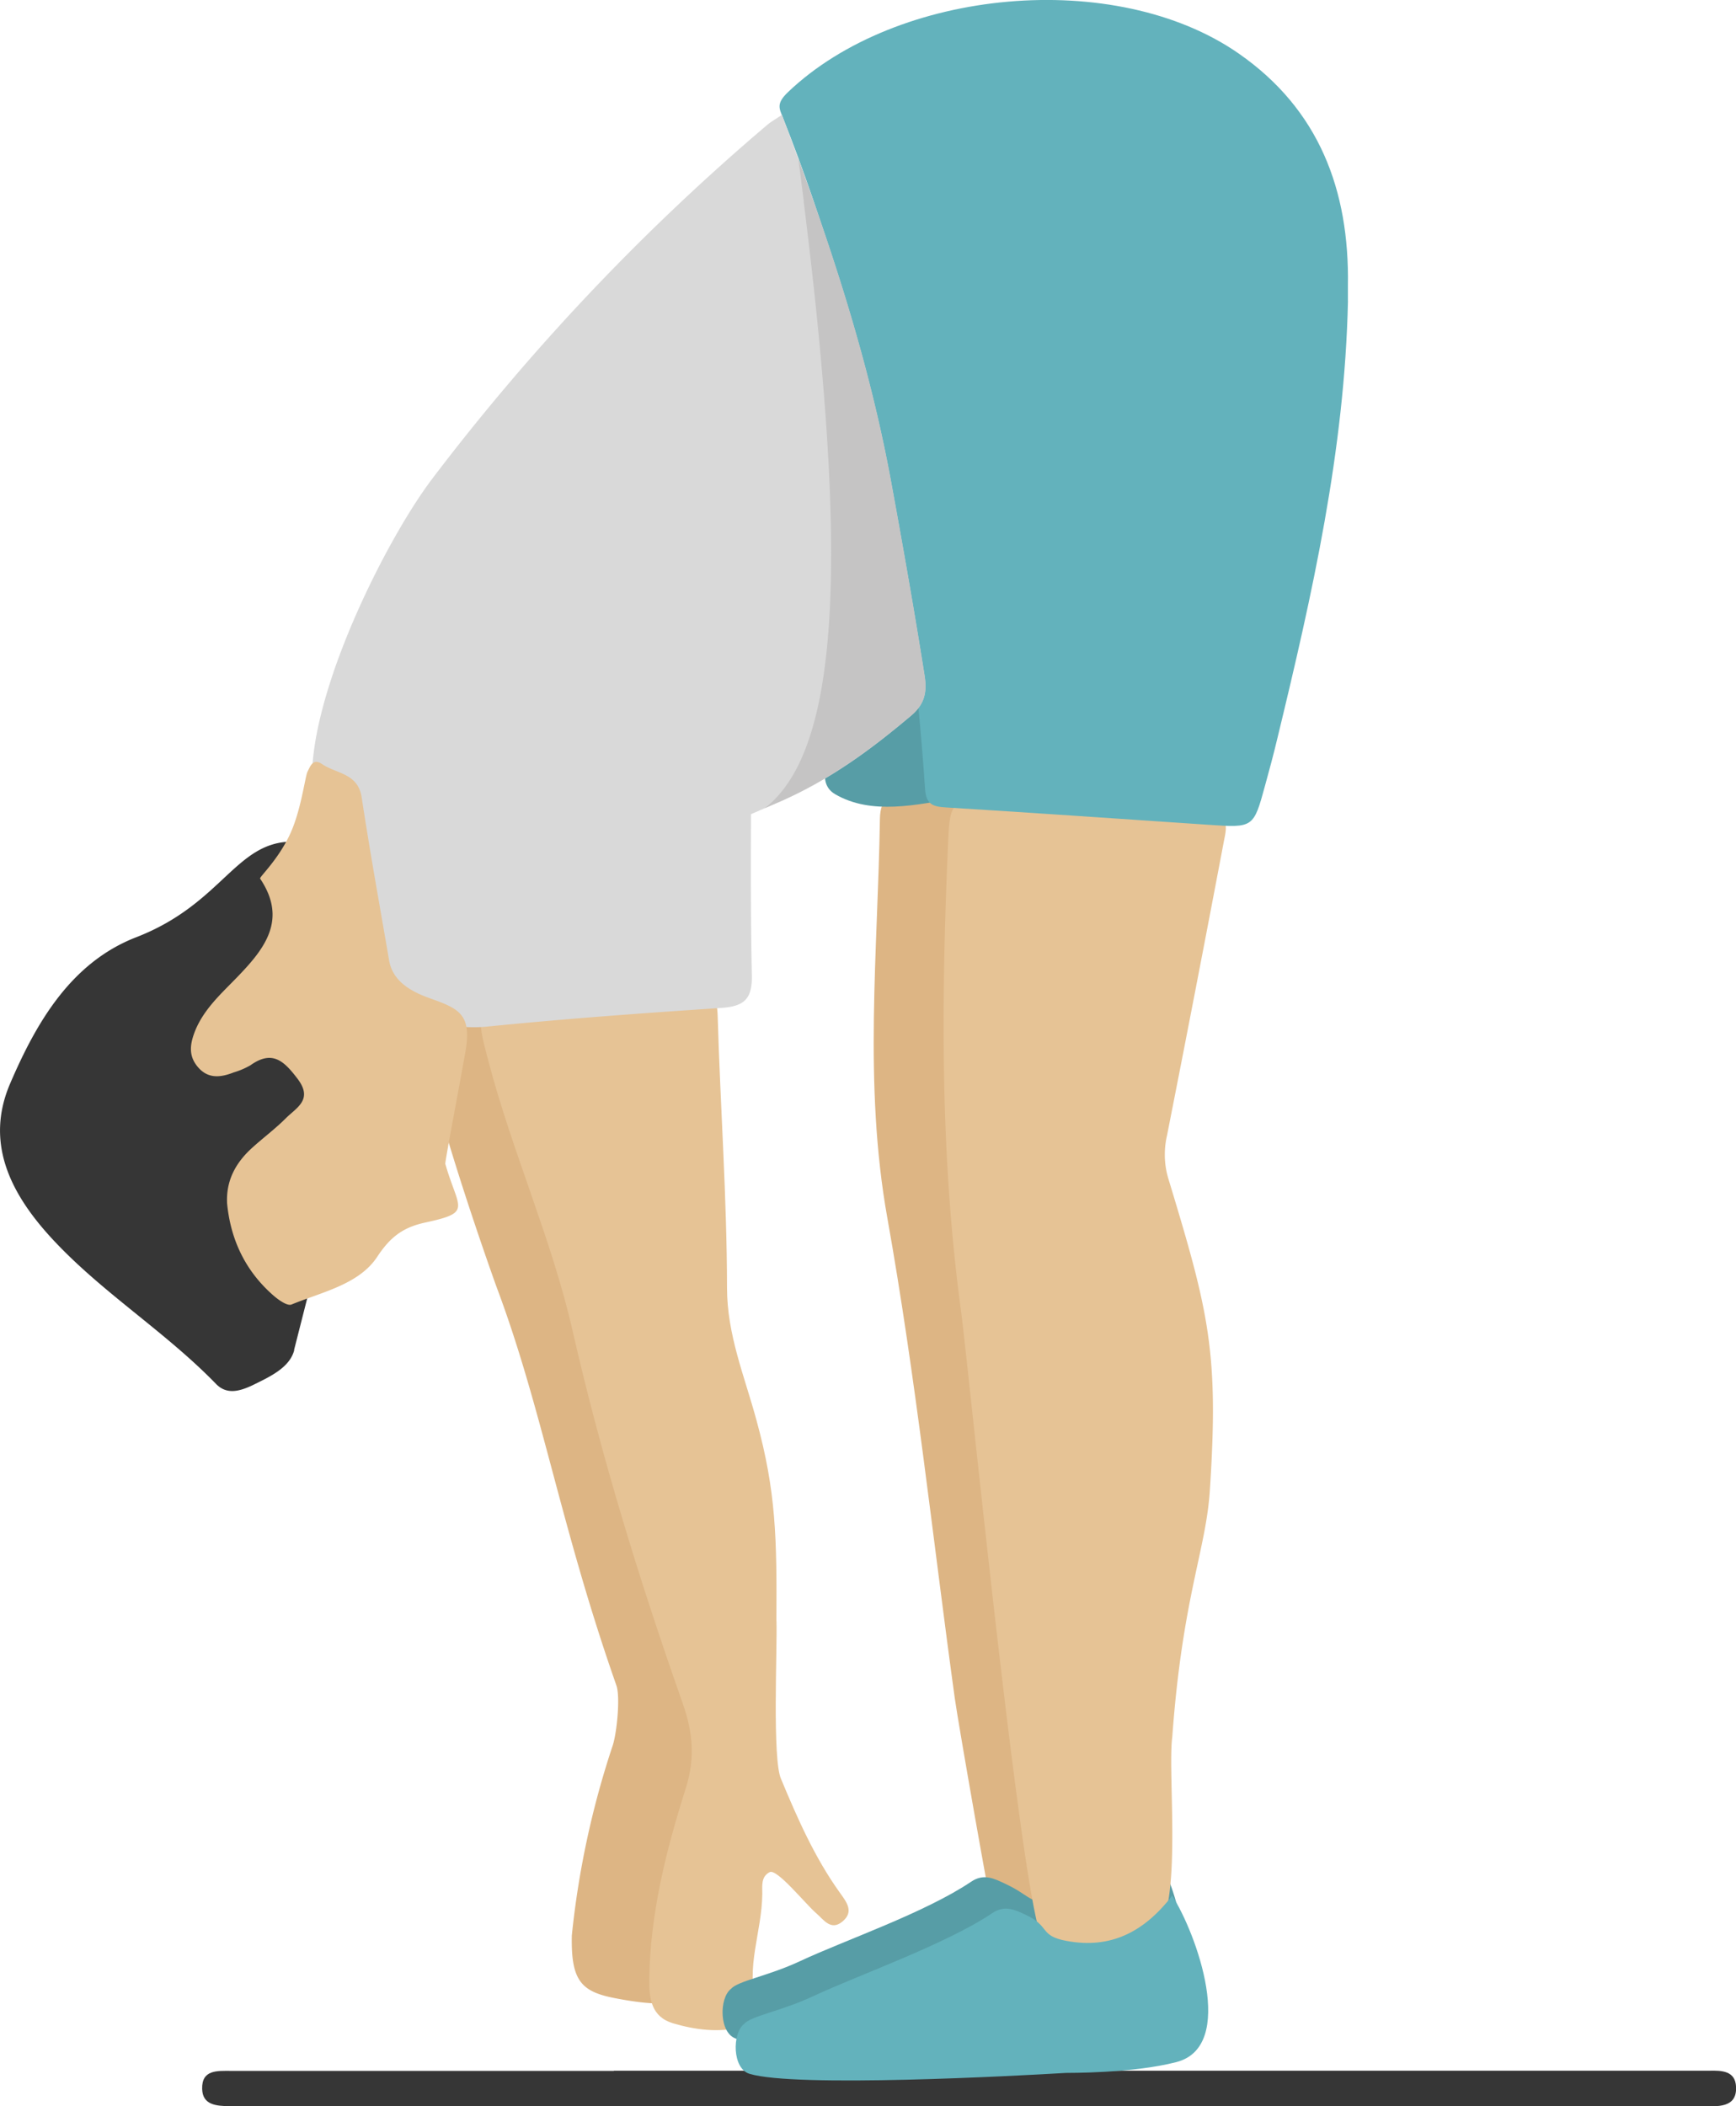
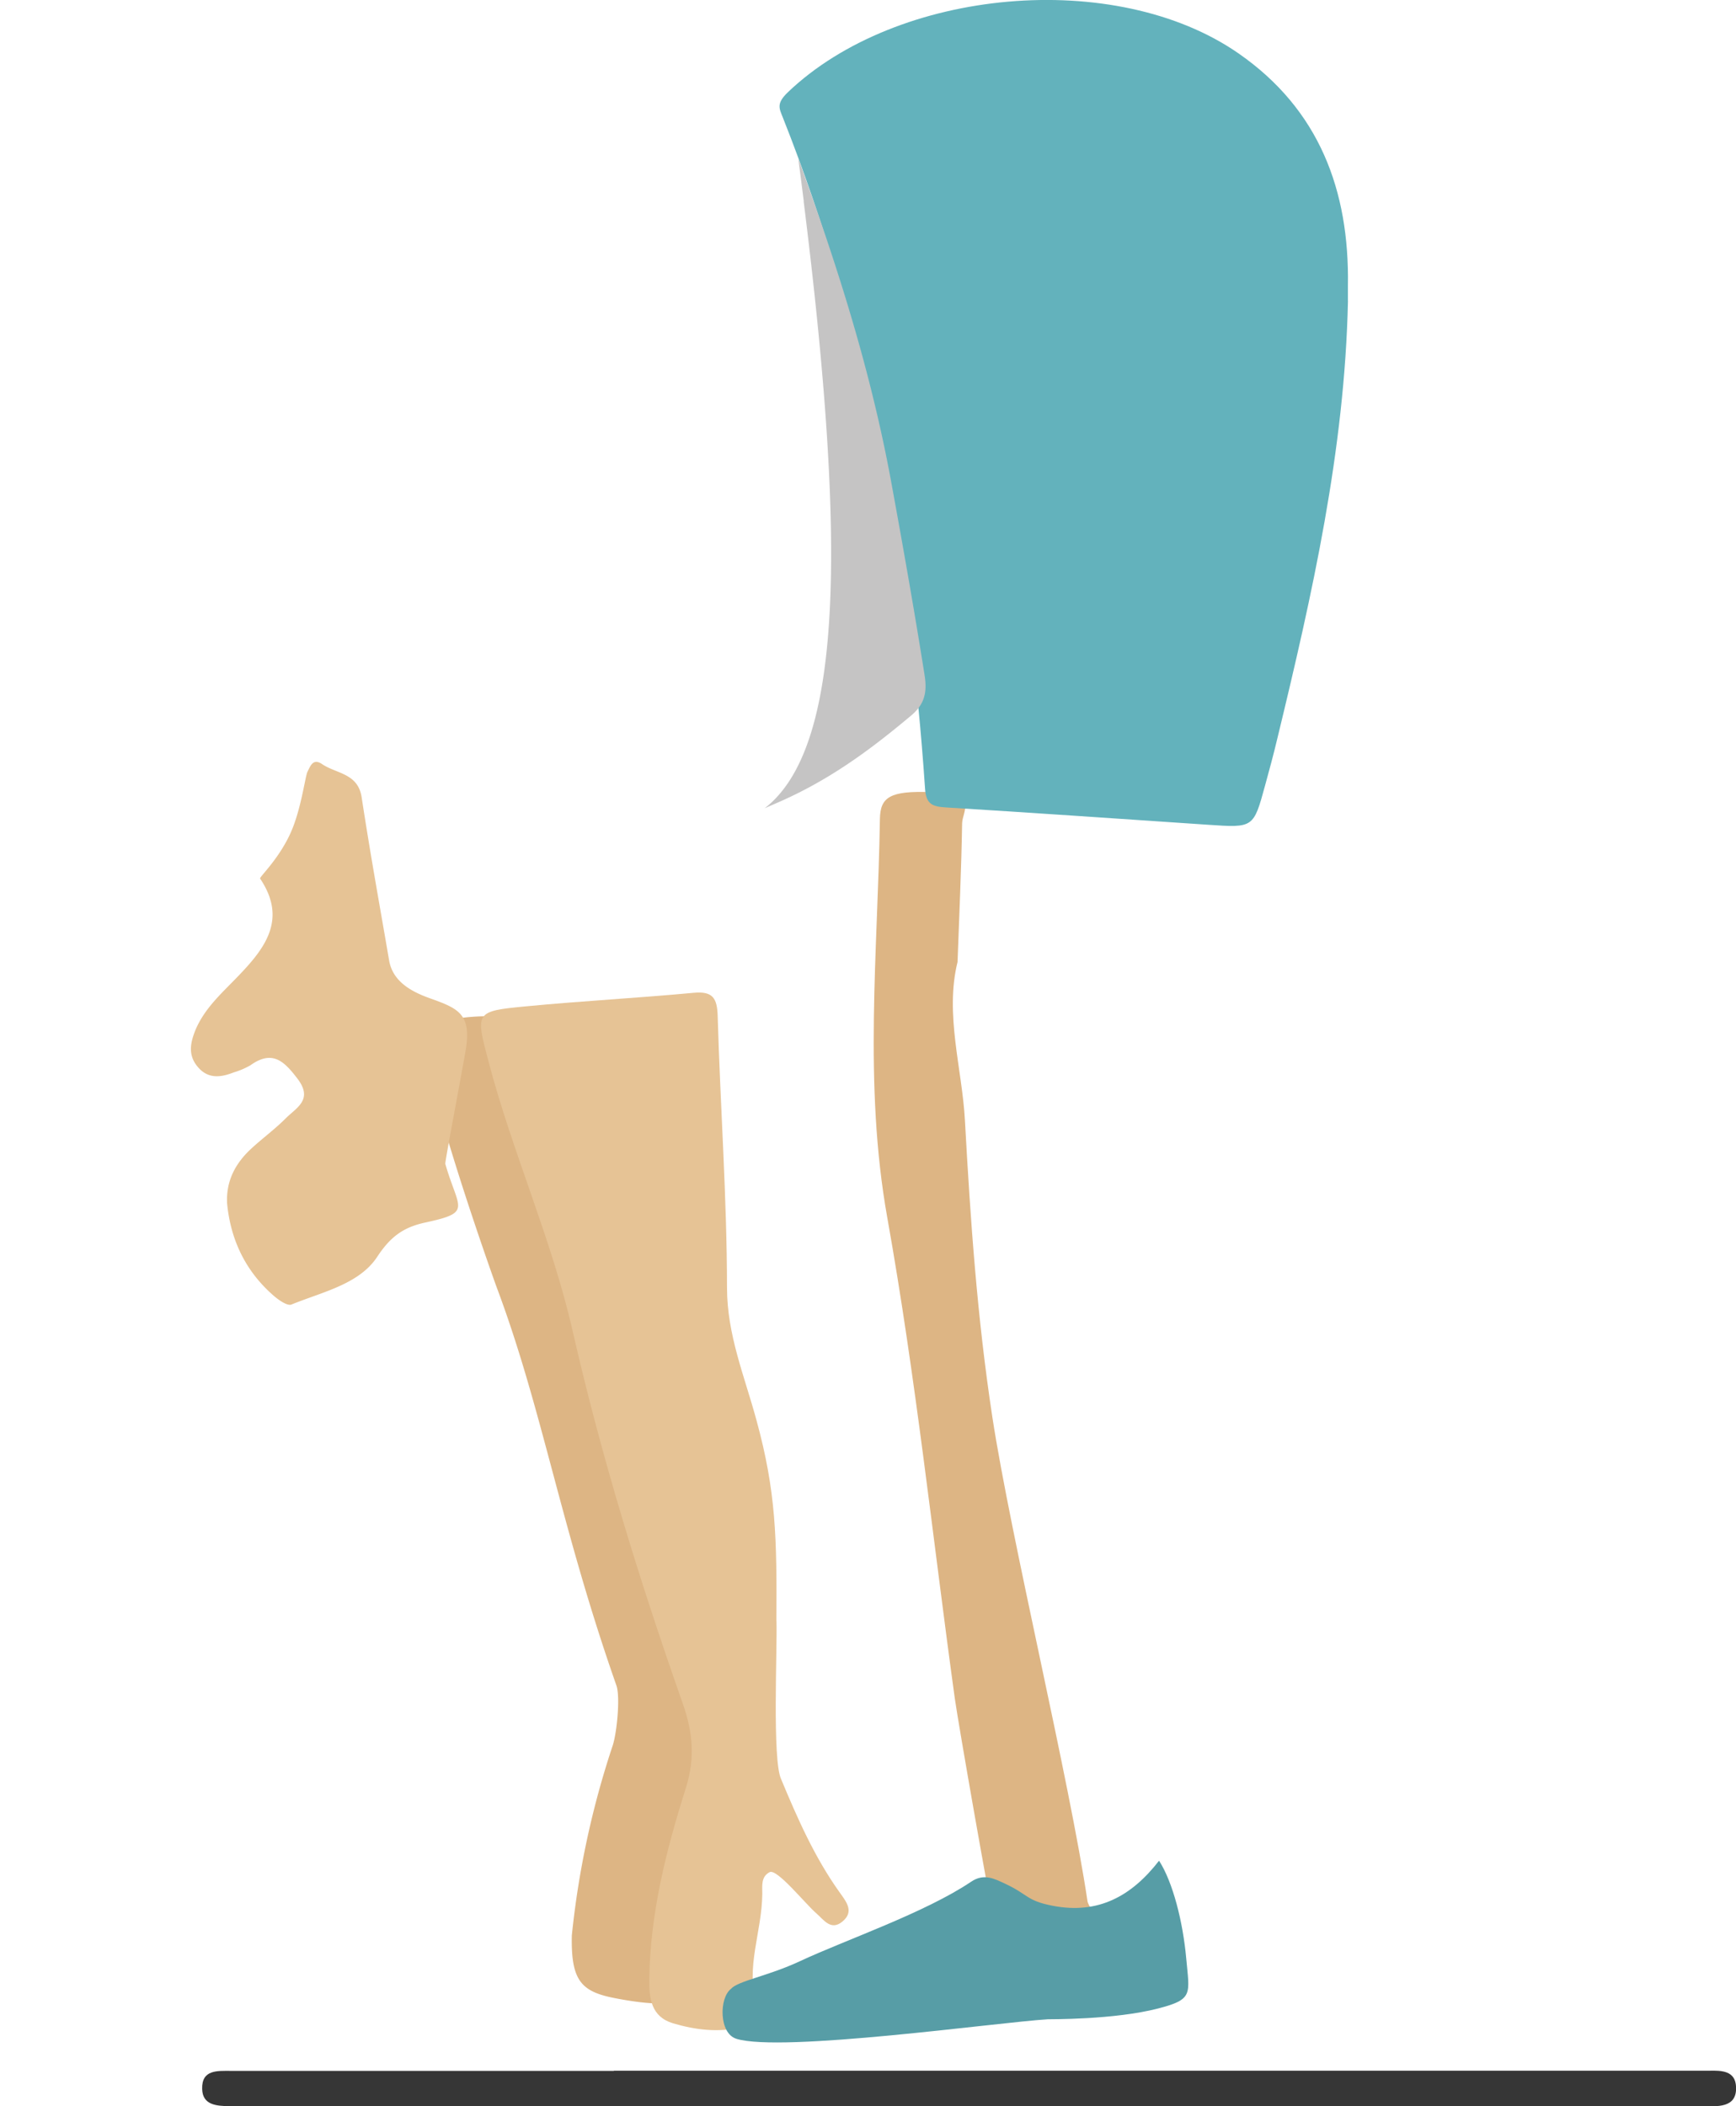
<svg xmlns="http://www.w3.org/2000/svg" viewBox="0 0 707.04 857.6">
  <defs>
    <style>.cls-1{fill:#ddb584;}.cls-2{fill:#579da6;}.cls-3{fill:#363636;}.cls-4{fill:#e6c395;}.cls-5{fill:#63b2bc;}.cls-6{fill:#d9d9d9;}.cls-7{fill:#c5c4c4;fill-rule:evenodd;}</style>
  </defs>
  <g id="Layer_2" data-name="Layer 2">
    <g id="Layer_1-2" data-name="Layer 1">
      <path class="cls-1" d="M390,391.64c-5.29,21.29,1.87,43.59,3,64.58,2.26,41,5,80.33,11.18,120.87,7.57,49.34,31.39,147.62,38.73,197,.58,3.81,10.93,12-4.49,12.11-11.68,0-31,7.7-33.09-1.56-2.45-11.11-14.89-82-16.46-93.12-9-65.26-15.87-130.57-27.5-195.75-9.71-54.4-3.85-108.24-3-162.32.15-8.88,4.1-11.54,20.7-10.92,19.85.7,12.88,7.56,12.78,12.72-.32,19.36-1.23,38.67-1.86,56.43" />
-       <path class="cls-2" d="M388.85,264.5c11.29,12.84,8.39,25.84,9.1,37.76.51,8.39,4.2,20.64-8.14,22.66-16.44,2.73-34.78,7.13-49.68-1.55-7.88-4.58-3.52-16.24,4.75-22.87,14.72-11.83,29.2-23.92,44-36" />
      <path class="cls-3" d="M693.12,843.14H472.58v0H250v.06H94c-5.44,0-11.88-.58-11.67,7.34.17,6.76,6.08,6.88,11.08,7.06,2.91.09,5.82,0,8.73,0h591c6.08,0,14.36.94,13.92-7.93-.3-6.54-5.86-6.67-11-6.54h0c-1,0-2,0-2.87,0" />
      <path class="cls-1" d="M232.89,788.1A359.74,359.74,0,0,1,249.45,711c1.75-5,3.25-20,1.61-24.7C228.2,621.19,221,574.17,202.41,524.47c-1.81-4.81-37.1-104-28.17-107.15s32.78-5.86,35-.37c20.16,49.91,45.63,175.89,63.15,226.58,7,20.25,9.29,40.09,16.45,60.29a27.69,27.69,0,0,1,1.72,9.58,29.92,29.92,0,0,1-1.31,8.39c-8.3,28.54-16.33,61.27-15.3,91.51.17,4.81-19.7,1.11-25.21-.06-12.4-2.72-16.2-7.53-15.85-25.14" />
      <path class="cls-4" d="M316.24,660c.36,11.41-1.78,56.7,1.92,64.48,6.67,16,13.67,31.9,23.87,46.13,2.69,3.76,6,7.79,1,11.85-4.66,3.8-7.6-.85-10.48-3.34-4.48-3.83-16.08-18.37-19.08-16.84-3.6,1.86-3,5.58-3,8.86-.18,15.71-6.9,29.81-2.34,45.09,1.89,6.36-.38,7.81-5.79,9.12-9.67,2.37-19,1.19-28.22-1.52-8.93-2.67-9.78-10.21-9.68-18,.37-26.73,6.85-52.41,14.83-77.6,3.85-12.16,3-22.59-1.17-34.55C260.53,643.81,245,593.5,233.21,541.87c-8.49-37.24-24.51-72.59-34.26-109.71-5.31-20.14-5.57-20.42,15.28-22.41,22.69-2.18,45.46-3.38,68.16-5.5,7.87-.75,9.7,2.05,9.91,9.52,1.08,36.85,3.75,73.68,3.8,110.51,0,19.31,7.2,36.22,12,54,8,29.13,8.32,48.08,8.11,81.69" />
      <path class="cls-2" d="M299.87,830.11c-7-2.16-7.06-16.43-2.2-20.27,2.93-3.34,15-5.15,28.3-11.38,18.2-8.51,50.74-19.61,69.58-32.3,5.15-3.47,9.35-1.25,13.8.82,9.71,4.55,8.6,6.9,19.42,9,18.46,3.56,32.07-3.87,43.29-18.36,5.64,8.76,9.73,24.89,11.07,39.82,1.31,14.57,3,16.61-11.4,20.34-18,4.66-44.22,4.36-45,4.41-20.14,1.2-108.38,13.66-126.86,7.94" />
-       <path class="cls-4" d="M406.29,326.22c28.58,1.84,57.13,4,85.74,5.32,9.24.44,7.37,6.06,6.38,11.28q-11.32,59.81-23.11,119.53a34.19,34.19,0,0,0-.89,7.75,33.51,33.51,0,0,0,1.42,9.76c16.54,54.48,20.63,70.66,16.91,127.11-1.61,24.39-11.15,43.44-15.3,100.29-2.11,15.74,5.08,75.47-9,81.86-15.6,7.07-30,8-43.32,1.11-7.89-3.91-30.71-234.15-33.65-255.92-8.54-63-8.16-125.75-5.43-188.88.83-20,1-20,20.29-19.21" />
-       <path class="cls-5" d="M305.22,844.38c-7-2.16-7.06-16.43-2.2-20.27,2.93-3.34,15-5.15,28.3-11.38,18.2-8.51,54-21.09,72.85-33.79,5.15-3.46,9.34-1.25,13.8.82,9.71,4.56,5.33,8.39,16.15,10.47,18.46,3.56,32.08-3.87,43.29-18.37,9.86,15.33,26.49,61.35,1.71,67.76-18,4.66-44.23,4.37-45,4.41-20.15,1.2-110.42,6.07-128.9.35" />
      <path class="cls-5" d="M549,122.53c-1.31,60.78-14.54,119.51-28.76,178.14-1.52,6.41-3.24,12.79-5,19.16-4.7,17.25-4.73,17.25-23.07,16-35.6-2.38-71.2-4.89-106.8-7.06-5.33-.33-8.17-1.11-8.6-7.46-6.3-93.08-23.5-186.82-57.91-273.39-1.52-3.84-2.77-5.77,2.07-10.4,44.4-42.39,133.39-50.59,183.52-15.76,32.83,22.79,45.17,55.76,44.53,94.55,0,2.08,0,4.15,0,6.21" />
-       <path class="cls-6" d="M317,326.67l-11.12,4.83c-.09,21.89-.12,43.78.34,65.65.21,10.08-3.55,12.68-12.87,13.28-31.77,2.1-63.54,4.41-95.22,7.6-10.75,1.08-35.18-1.55-36.82-11.78-11.81-37.42-34.6-92.74-34-95.43,3-37.46,31.21-92.7,48.67-115.8A912.37,912.37,0,0,1,312.47,50.86c1.55-1.3,3.33-2.29,6-4.08,18.76,49.65,35.24,98.76,44.62,150.33,4.75,25.95,9.34,51.9,13.46,78,1.09,7-.09,11.74-5.55,16.35-16,13.51-32.68,26-54,35.25" />
-       <path class="cls-3" d="M119.76,549.72,125.54,527c-1.72.7-5.38-1.91-7.47-3.75-11.44-10-17.47-22.79-18.84-37.74-.38-9,3.5-16.11,9.88-22,4.56-4.2,9.62-7.92,14-12.29s11.31-7.6,4.82-16.14c-5.48-7.2-10.25-11.84-19.14-5.52A42.29,42.29,0,0,1,102,432.5c-5.41,2-10.64,2.75-14.73-2.29-4-4.79-3-9.76-.82-15.12,3.69-8.69,10.55-14.75,16.85-21.27,11.17-11.55,20.71-23.42,9.42-40.22-1.61-2.39,2.85-.7,4.06-3.07s1.23-5.74,2.34-7.85c-23.27,0-28.53,25.33-63.65,38.94-26.59,10.31-40.7,34.79-51.34,59.56-10.35,24.08.11,44.74,16.86,62.95C41.31,526.19,67.13,542,88,563.51c4.33,4.46,9.57,3,14.84.53,6.72-3.34,15.11-7,17-14.32" />
      <path class="cls-4" d="M92.48,489.66c-.38-9,3.5-16.11,9.88-22,4.56-4.19,9.63-7.91,14-12.29s11.31-7.59,4.82-16.13c-5.48-7.21-10.25-11.84-19.14-5.52a31.09,31.09,0,0,1-6.82,2.92c-5.35,2.11-10.56,2.75-14.73-2.3-4-4.78-3-9.75-.82-15.11,3.71-8.69,10.55-14.76,16.85-21.28,11.17-11.54,20.71-23.41,9.42-40.21-.4-.6,7.26-7.5,12.21-18.16,4.36-9.39,6-22.53,7-25.16,1.27-2.54,2.32-5.85,6.08-3.27,5.78,3.91,14.55,3.66,16.06,13.45,3.76,24.49,7,42,11.19,66.45,1.45,8.51,8.91,12.66,16.43,15.35,11.91,4.27,17.4,6.41,14.62,22-3.15,17.71-8.36,44.79-8.16,45.5,5.27,18.5,11.27,19.67-8.1,23.86-8.86,1.91-14.15,5.64-19.6,13.92-7.39,11.27-22.46,14.36-34.95,19.48-1.72.7-5.36-1.92-7.46-3.76-11.4-10-17.43-22.82-18.8-37.75" />
      <path class="cls-7" d="M327.31,81.94c17.74,141.79,15.75,222.74-15.86,247.15l5.56-2.42a171.9,171.9,0,0,0,19-9.75c12.79-7.56,24-16.29,35-25.5a20.15,20.15,0,0,0,3-3.05c2.9-3.74,3.43-7.85,2.58-13.3l-.06-.4c-4.11-25.92-8.67-51.74-13.4-77.56-8.25-45.39-22-88.87-38-132.5q1.16,8.81,2.23,17.33" />
    </g>
  </g>
</svg>